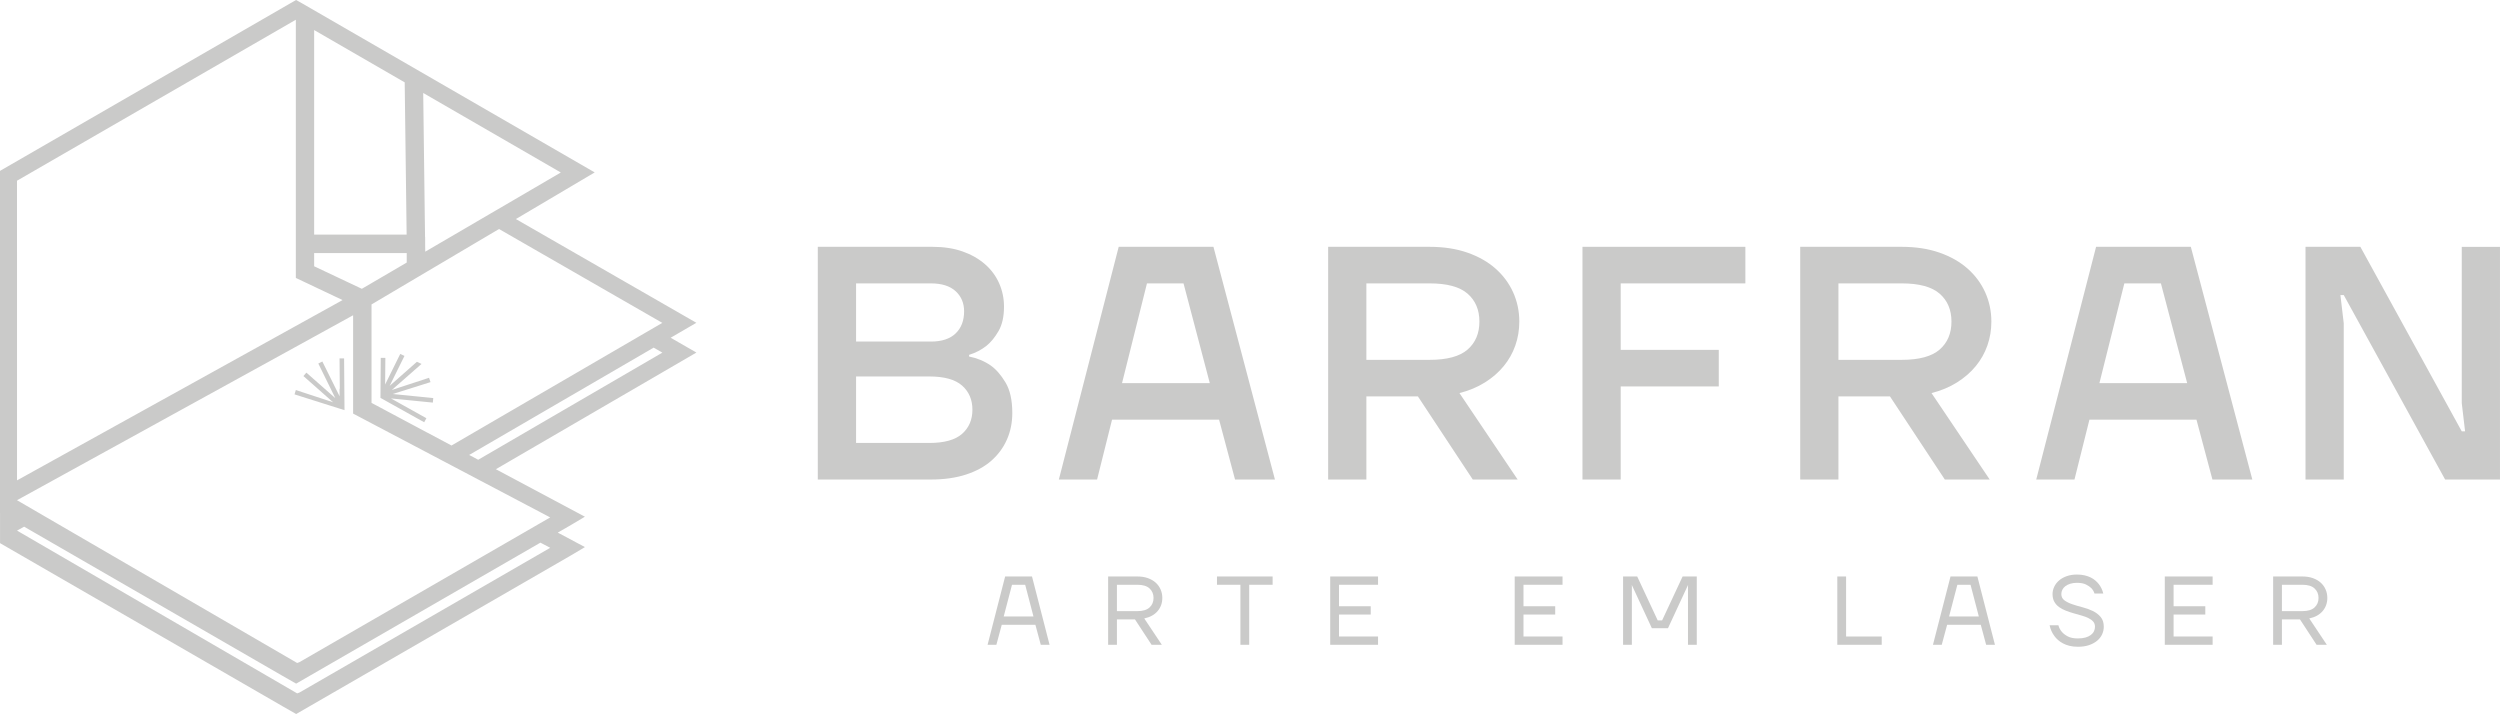
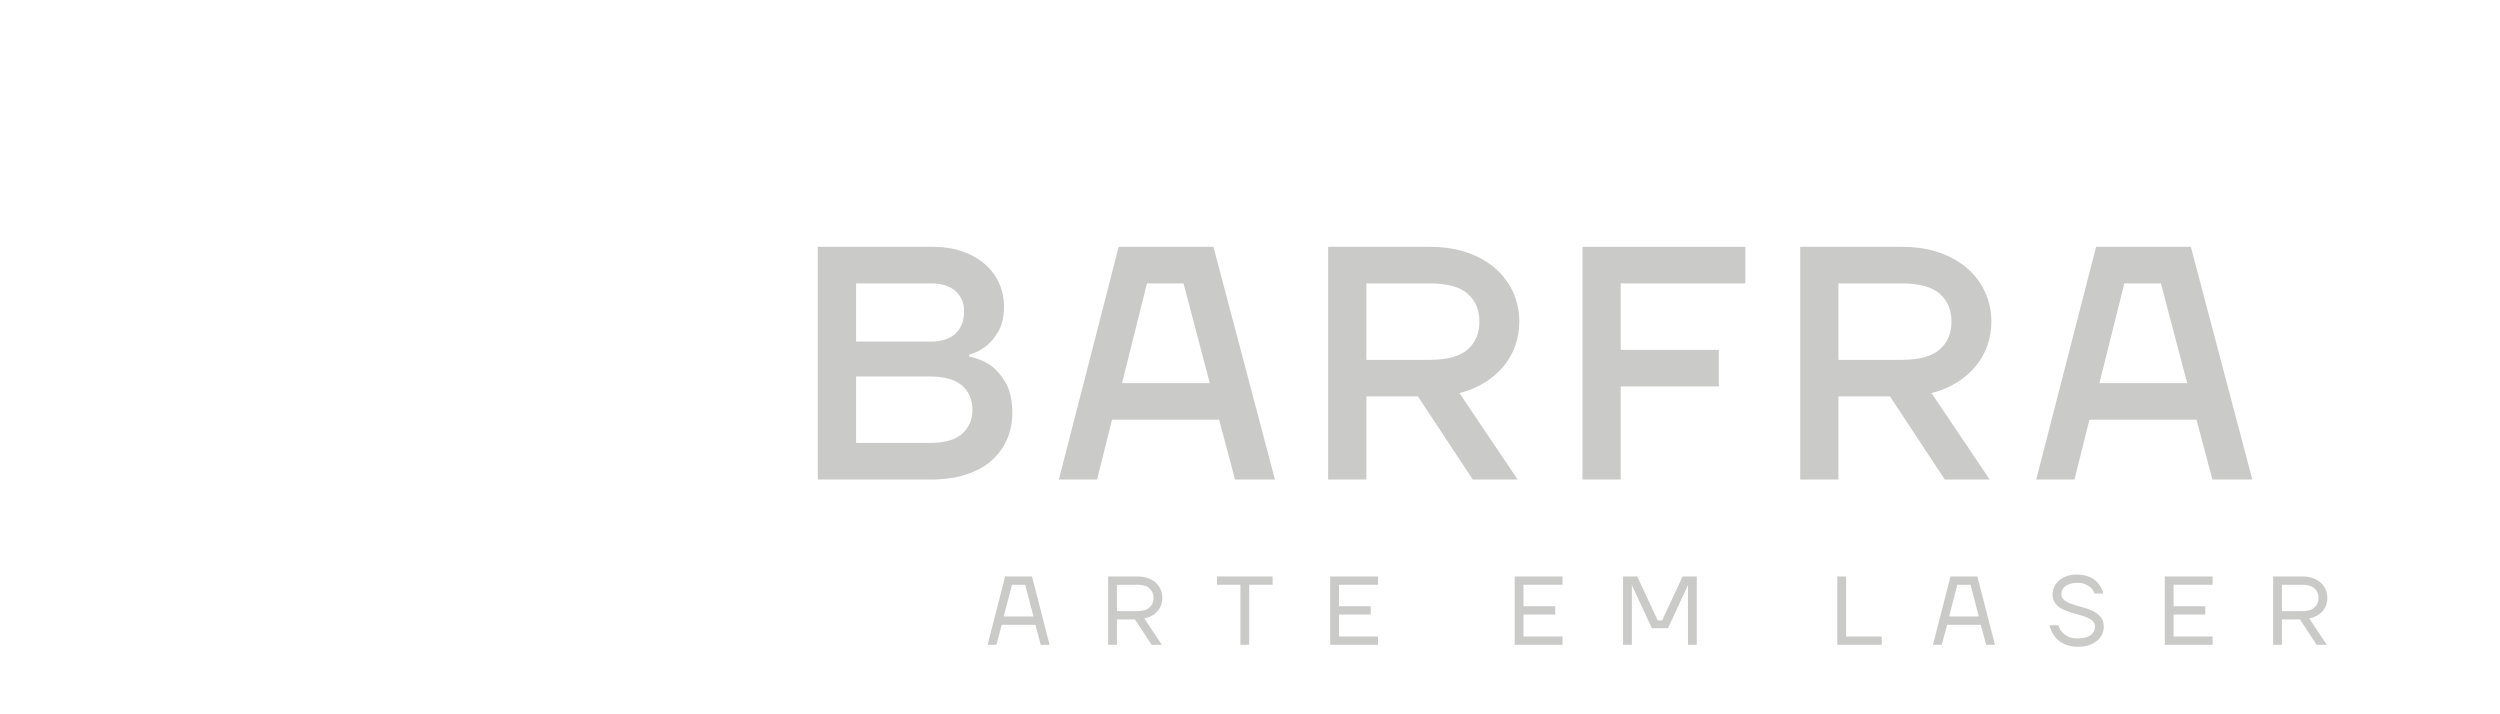
<svg xmlns="http://www.w3.org/2000/svg" id="Layer_2" data-name="Layer 2" viewBox="0 0 1666.8 476.05">
  <defs>
    <style>
      .cls-1 {
        fill: #cacac9;
      }
    </style>
  </defs>
  <g id="Layer_1-2" data-name="Layer 1">
    <g>
      <g>
        <path class="cls-1" d="M545.27,164.56h76.47c7.54,0,14.22,1.04,20.06,3.1,5.84,2.07,10.82,4.91,14.96,8.53,4.13,3.62,7.28,7.87,9.42,12.75,2.14,4.88,3.21,10.05,3.21,15.52,0,6.65-1.22,12.08-3.66,16.29-2.44,4.21-5.14,7.5-8.09,9.86-3.4,2.66-7.24,4.65-11.53,5.98v1.11c5.32,1.04,10.12,3.03,14.41,5.98,3.55,2.51,6.83,6.28,9.86,11.3,3.03,5.03,4.54,11.82,4.54,20.39,0,6.36-1.19,12.23-3.55,17.62-2.37,5.4-5.8,10.08-10.31,14.08-4.51,3.99-10.16,7.09-16.96,9.31-6.8,2.22-14.63,3.33-23.5,3.33h-75.36v-155.15ZM620.63,227.73c7.24,0,12.75-1.81,16.51-5.43,3.77-3.62,5.65-8.53,5.65-14.74,0-5.46-1.88-9.94-5.65-13.41-3.77-3.47-9.28-5.21-16.51-5.21h-49.87v38.79h49.87ZM619.52,295.33c10.05,0,17.36-2.03,21.94-6.1,4.58-4.06,6.87-9.42,6.87-16.07s-2.29-12-6.87-16.07c-4.58-4.06-11.9-6.1-21.94-6.1h-48.76v44.33h48.76Z" />
        <path class="cls-1" d="M745.86,164.56h63.17l41,155.15h-26.6l-10.64-39.9h-71.37l-9.97,39.9h-25.49l39.9-155.15ZM806.59,255.43l-17.51-66.49h-24.38l-16.62,66.49h58.52Z" />
        <path class="cls-1" d="M885.5,164.56h67.6c9.45,0,17.88,1.3,25.27,3.88,7.39,2.59,13.63,6.13,18.73,10.64,5.1,4.51,9.01,9.79,11.75,15.85,2.73,6.06,4.1,12.56,4.1,19.5,0,5.62-.89,10.94-2.66,15.96-1.77,5.03-4.36,9.61-7.76,13.74-3.4,4.14-7.57,7.76-12.52,10.86-4.95,3.1-10.61,5.47-16.96,7.09l38.79,57.63h-29.92l-36.57-55.41h-34.36v55.41h-25.49v-155.15ZM953.1,239.92c11.67,0,20.13-2.29,25.38-6.87,5.24-4.58,7.87-10.79,7.87-18.62s-2.62-14.04-7.87-18.62c-5.25-4.58-13.71-6.87-25.38-6.87h-42.11v50.98h42.11Z" />
        <path class="cls-1" d="M1055.06,164.56h108.61v24.38h-83.12v44.33h65.39v24.38h-65.39v62.06h-25.49v-155.15Z" />
        <path class="cls-1" d="M1200.23,164.56h67.6c9.46,0,17.88,1.3,25.27,3.88,7.39,2.59,13.63,6.13,18.73,10.64,5.1,4.51,9.01,9.79,11.75,15.85,2.73,6.06,4.1,12.56,4.1,19.5,0,5.62-.89,10.94-2.66,15.96-1.77,5.03-4.36,9.61-7.76,13.74-3.4,4.14-7.57,7.76-12.52,10.86-4.95,3.1-10.6,5.47-16.96,7.09l38.79,57.63h-29.92l-36.57-55.41h-34.36v55.41h-25.49v-155.15ZM1267.83,239.92c11.67,0,20.13-2.29,25.38-6.87,5.24-4.58,7.87-10.79,7.87-18.62s-2.62-14.04-7.87-18.62c-5.25-4.58-13.71-6.87-25.38-6.87h-42.11v50.98h42.11Z" />
        <path class="cls-1" d="M1397.5,164.56h63.17l41,155.15h-26.6l-10.64-39.9h-71.37l-9.97,39.9h-25.49l39.9-155.15ZM1458.23,255.43l-17.51-66.49h-24.38l-16.62,66.49h58.51Z" />
-         <path class="cls-1" d="M1537.13,164.56h36.57l67.6,123.02h2.22l-2.22-18.84v-104.17h25.49v155.15h-36.57l-67.6-123.01h-2.22l2.22,18.84v104.17h-25.49v-155.15Z" />
      </g>
      <g>
        <path class="cls-1" d="M670.16,384.35h17.9l11.71,45.56h-5.86l-3.58-13.34h-22.45l-3.58,13.34h-5.86l11.71-45.56ZM689.04,411.03l-5.53-21.15h-8.79l-5.53,21.15h19.85Z" />
        <path class="cls-1" d="M738.82,384.35h19.52c2.6,0,4.94.37,7,1.11,2.06.74,3.8,1.75,5.21,3.03,1.41,1.28,2.49,2.79,3.25,4.52.76,1.74,1.14,3.62,1.14,5.66,0,3.38-1.04,6.3-3.12,8.75-2.08,2.45-5.06,4.09-8.92,4.91l11.71,17.57h-6.83l-11.06-16.92h-12.04v16.92h-5.86v-45.56ZM758.35,407.45c3.6,0,6.29-.81,8.07-2.44,1.78-1.63,2.67-3.74,2.67-6.34s-.89-4.72-2.67-6.35c-1.78-1.63-4.47-2.44-8.07-2.44h-13.67v17.57h13.67Z" />
        <path class="cls-1" d="M827.01,389.88h-15.62v-5.53h37.1v5.53h-15.62v40.02h-5.86v-40.02Z" />
        <path class="cls-1" d="M886.88,384.35h31.89v5.53h-26.03v14.32h21.15v5.53h-21.15v14.64h26.03v5.53h-31.89v-45.56Z" />
        <path class="cls-1" d="M1009.88,384.35h31.89v5.53h-26.03v14.32h21.15v5.53h-21.15v14.64h26.03v5.53h-31.89v-45.56Z" />
        <path class="cls-1" d="M1082.12,384.35h9.44l13.67,29.29h2.93l13.67-29.29h9.44v45.56h-5.86v-39.05l.07-.65h-.13l-13.28,28.64h-10.74l-13.28-28.64h-.13l.07.65v39.05h-5.86v-45.56Z" />
        <path class="cls-1" d="M1224.97,384.35h5.86v40.02h23.75v5.53h-29.61v-45.56Z" />
        <path class="cls-1" d="M1300.46,384.35h17.9l11.71,45.56h-5.86l-3.58-13.34h-22.45l-3.58,13.34h-5.86l11.71-45.56ZM1319.33,411.03l-5.53-21.15h-8.79l-5.53,21.15h19.85Z" />
        <path class="cls-1" d="M1385.39,431.21c-2.08,0-3.95-.21-5.6-.62-1.65-.41-3.1-.95-4.36-1.63-1.26-.67-2.37-1.43-3.32-2.28-.96-.85-1.76-1.72-2.41-2.64-1.56-2.08-2.63-4.47-3.19-7.16h5.86c.43,1.65,1.21,3.12,2.34,4.42.95,1.13,2.28,2.14,3.97,3.03,1.69.89,3.93,1.33,6.7,1.33,1.95,0,3.64-.21,5.08-.62,1.43-.41,2.61-.98,3.55-1.69.93-.72,1.63-1.55,2.08-2.5.46-.95.68-1.95.68-2.99,0-1.39-.4-2.54-1.2-3.45s-1.88-1.69-3.22-2.34-2.86-1.21-4.56-1.69c-1.69-.48-3.42-.96-5.17-1.46-1.76-.5-3.48-1.07-5.17-1.72-1.69-.65-3.21-1.45-4.56-2.41-1.34-.95-2.42-2.14-3.22-3.55-.8-1.41-1.2-3.13-1.2-5.17,0-1.69.38-3.33,1.14-4.91.76-1.58,1.83-2.97,3.22-4.17s3.09-2.15,5.11-2.86,4.28-1.07,6.8-1.07c1.91,0,3.63.18,5.17.55,1.54.37,2.9.85,4.07,1.43s2.2,1.27,3.09,2.05c.89.78,1.64,1.56,2.25,2.34,1.43,1.87,2.43,3.97,2.99,6.31h-5.86c-.39-1.3-1.09-2.49-2.08-3.58-.87-.87-2.06-1.68-3.58-2.44-1.52-.76-3.54-1.14-6.05-1.14-1.69,0-3.19.21-4.49.62-1.3.41-2.4.97-3.29,1.66-.89.69-1.55,1.5-1.98,2.41-.43.91-.65,1.84-.65,2.8,0,1.78.69,3.18,2.08,4.2,1.39,1.02,3.13,1.89,5.24,2.6s4.38,1.39,6.83,2.02c2.45.63,4.73,1.45,6.83,2.47,2.1,1.02,3.85,2.35,5.24,4,1.39,1.65,2.08,3.82,2.08,6.51,0,1.78-.38,3.48-1.14,5.11-.76,1.63-1.88,3.05-3.35,4.26s-3.28,2.18-5.4,2.9c-2.13.72-4.58,1.07-7.35,1.07Z" />
        <path class="cls-1" d="M1443.31,384.35h31.89v5.53h-26.03v14.32h21.15v5.53h-21.15v14.64h26.03v5.53h-31.89v-45.56Z" />
        <path class="cls-1" d="M1515.55,384.35h19.52c2.6,0,4.94.37,7,1.11,2.06.74,3.8,1.75,5.21,3.03,1.41,1.28,2.49,2.79,3.25,4.52.76,1.74,1.14,3.62,1.14,5.66,0,3.38-1.04,6.3-3.12,8.75-2.08,2.45-5.06,4.09-8.92,4.91l11.71,17.57h-6.83l-11.06-16.92h-12.04v16.92h-5.86v-45.56ZM1535.07,407.45c3.6,0,6.29-.81,8.07-2.44s2.67-3.74,2.67-6.34-.89-4.72-2.67-6.35-4.47-2.44-8.07-2.44h-13.67v17.57h13.67Z" />
      </g>
      <g>
-         <polygon class="cls-1" points="226.38 238.93 226.55 259.16 226.38 259.16 226.42 264.22 215.2 241.59 214.92 241.02 212.22 242.37 212.55 243.04 223.55 265.44 204.26 248.44 202.3 250.73 214.46 261.48 215.48 262.37 222.07 268.2 217.64 266.75 213.6 265.42 197.24 260.04 196.37 262.94 215.33 268.93 219.35 270.2 226.49 272.45 229.53 273.41 229.69 273.46 229.42 238.93 226.38 238.93" />
-         <polygon class="cls-1" points="265.42 266.11 271.94 266.76 276.13 267.18 288.58 268.42 288.87 265.39 279.26 264.43 275.06 264.02 266.86 263.2 263.56 262.87 261.83 262.7 263.98 262.02 268.08 260.73 287.03 254.77 286.05 251.88 269.31 257.36 265.7 258.54 265.7 258.55 261.26 260 281.03 242.64 277.96 241.21 259.79 257.27 269.02 238.6 269.67 237.29 266.85 235.99 265.55 238.6 256.77 256.37 256.93 238.6 253.86 238.6 253.66 265.27 253.81 265.35 256.86 267.05 260.49 269.08 263.21 270.59 265.91 272.1 268.74 273.68 273.38 276.27 276.86 278.21 282.82 281.53 284.29 278.83 280.9 276.94 277.36 274.96 271.19 271.52 268.35 269.94 264.57 267.83 261.86 266.31 260.65 265.64 262.12 265.79 265.42 266.11" />
-         <path class="cls-1" d="M380.79,349.96l9.17-5.47-59.36-31.66,133.7-77.78-17.17-9.87,17.14-9.97-120.32-69.17,52.55-31.09L201.16,2.09l-3.78-2.09L0,113.93v227.93h.02v20.26l188.47,108.81,8.97,5.12,183.34-105.83,9.17-5.47-18.09-9.65,8.91-5.14ZM312.8,303.33l123-71.56,5.8,3.34-122.78,71.43-6.02-3.21ZM277.49,284.5l-7.65-4.08-3.47-1.85h-.01l-1.98-1.07-2.87-1.52-.76-.41-2.75-1.46-1.2-.65-3.04-1.62-6.05-3.22v-44.31h-.01v-21.34l55.9-33.07,17.72-10.48,5.62-3.32,5.77-3.41,108.86,62.58-5.81,3.38-5.66,3.29h-.01l-5.66,3.3-123.42,71.8-16.49-8.79h-.03s-7-3.75-7-3.75ZM332.29,139.33h-.02s-5.66,3.3-5.66,3.3l-5.65,3.3-26.71,15.61h-.03s-10.7,6.26-10.7,6.26l-.02-1.66-.04-2.57v-1.1s-.01-3.81-.01-3.81v-.57h-.06l-.07-5.55-.08-6.15h-.01s-.07-5.74-.07-5.74l-.09-7.5-.9-71.16,91.73,53.01h.01s-41.62,24.33-41.62,24.33ZM209.45,20.04l.04.02,60.33,34.85,1.23,96.7.06,4.81h-11.33s-50.33.01-50.33.01V20.04ZM209.45,168.71h61.72v6.34l-10.25,6-5.87,3.44-.07.03-2.42,1.42-11.31,6.61-2.4-1.13-6.86-3.24-8.33-3.94-6.87-3.24-6.86-3.24h-.01l-.47-.22v-8.83ZM11.34,120.48L197.24,13.16h0v172.14l4.51,2.14,6.86,3.25,8.31,3.94,6.85,3.24,4.62,2.19-15.99,8.86-3.65,2.02-.08.04-95.55,52.92-.83.46-4.72,2.61-.83.46-4.72,2.61-.83.47h0s-89.84,49.76-89.84,49.76v-152.28h-.01v-47.51ZM366.84,365.23l-167.22,96.52-1.49.54L11.35,353.76l4.74-2.61,172.38,99.52,8.97,5.12,162.86-94,6.54,3.44ZM348.48,355.56l-148.88,85.93-1.48.54L29.25,343.91l-11.7-6.8-6.2-3.6v-.02l90.42-49.75,5.56-3.06,2.07-1.14,3.48-1.92,2.5-1.38h.01l5.99-3.3,100.87-55.5.09-.05,13.08-7.2v65.43h.02v.1l-.02.04h.02s12.27,6.47,12.27,6.47l5.95,3.14,29.6,15.59,5.78,3.04,5.93,3.13,5.93,3.12,6.06,3.19,5.93,3.12,5.93,3.13,48,25.28-6.69,3.86-11.65,6.73Z" />
-       </g>
+         </g>
    </g>
  </g>
</svg>